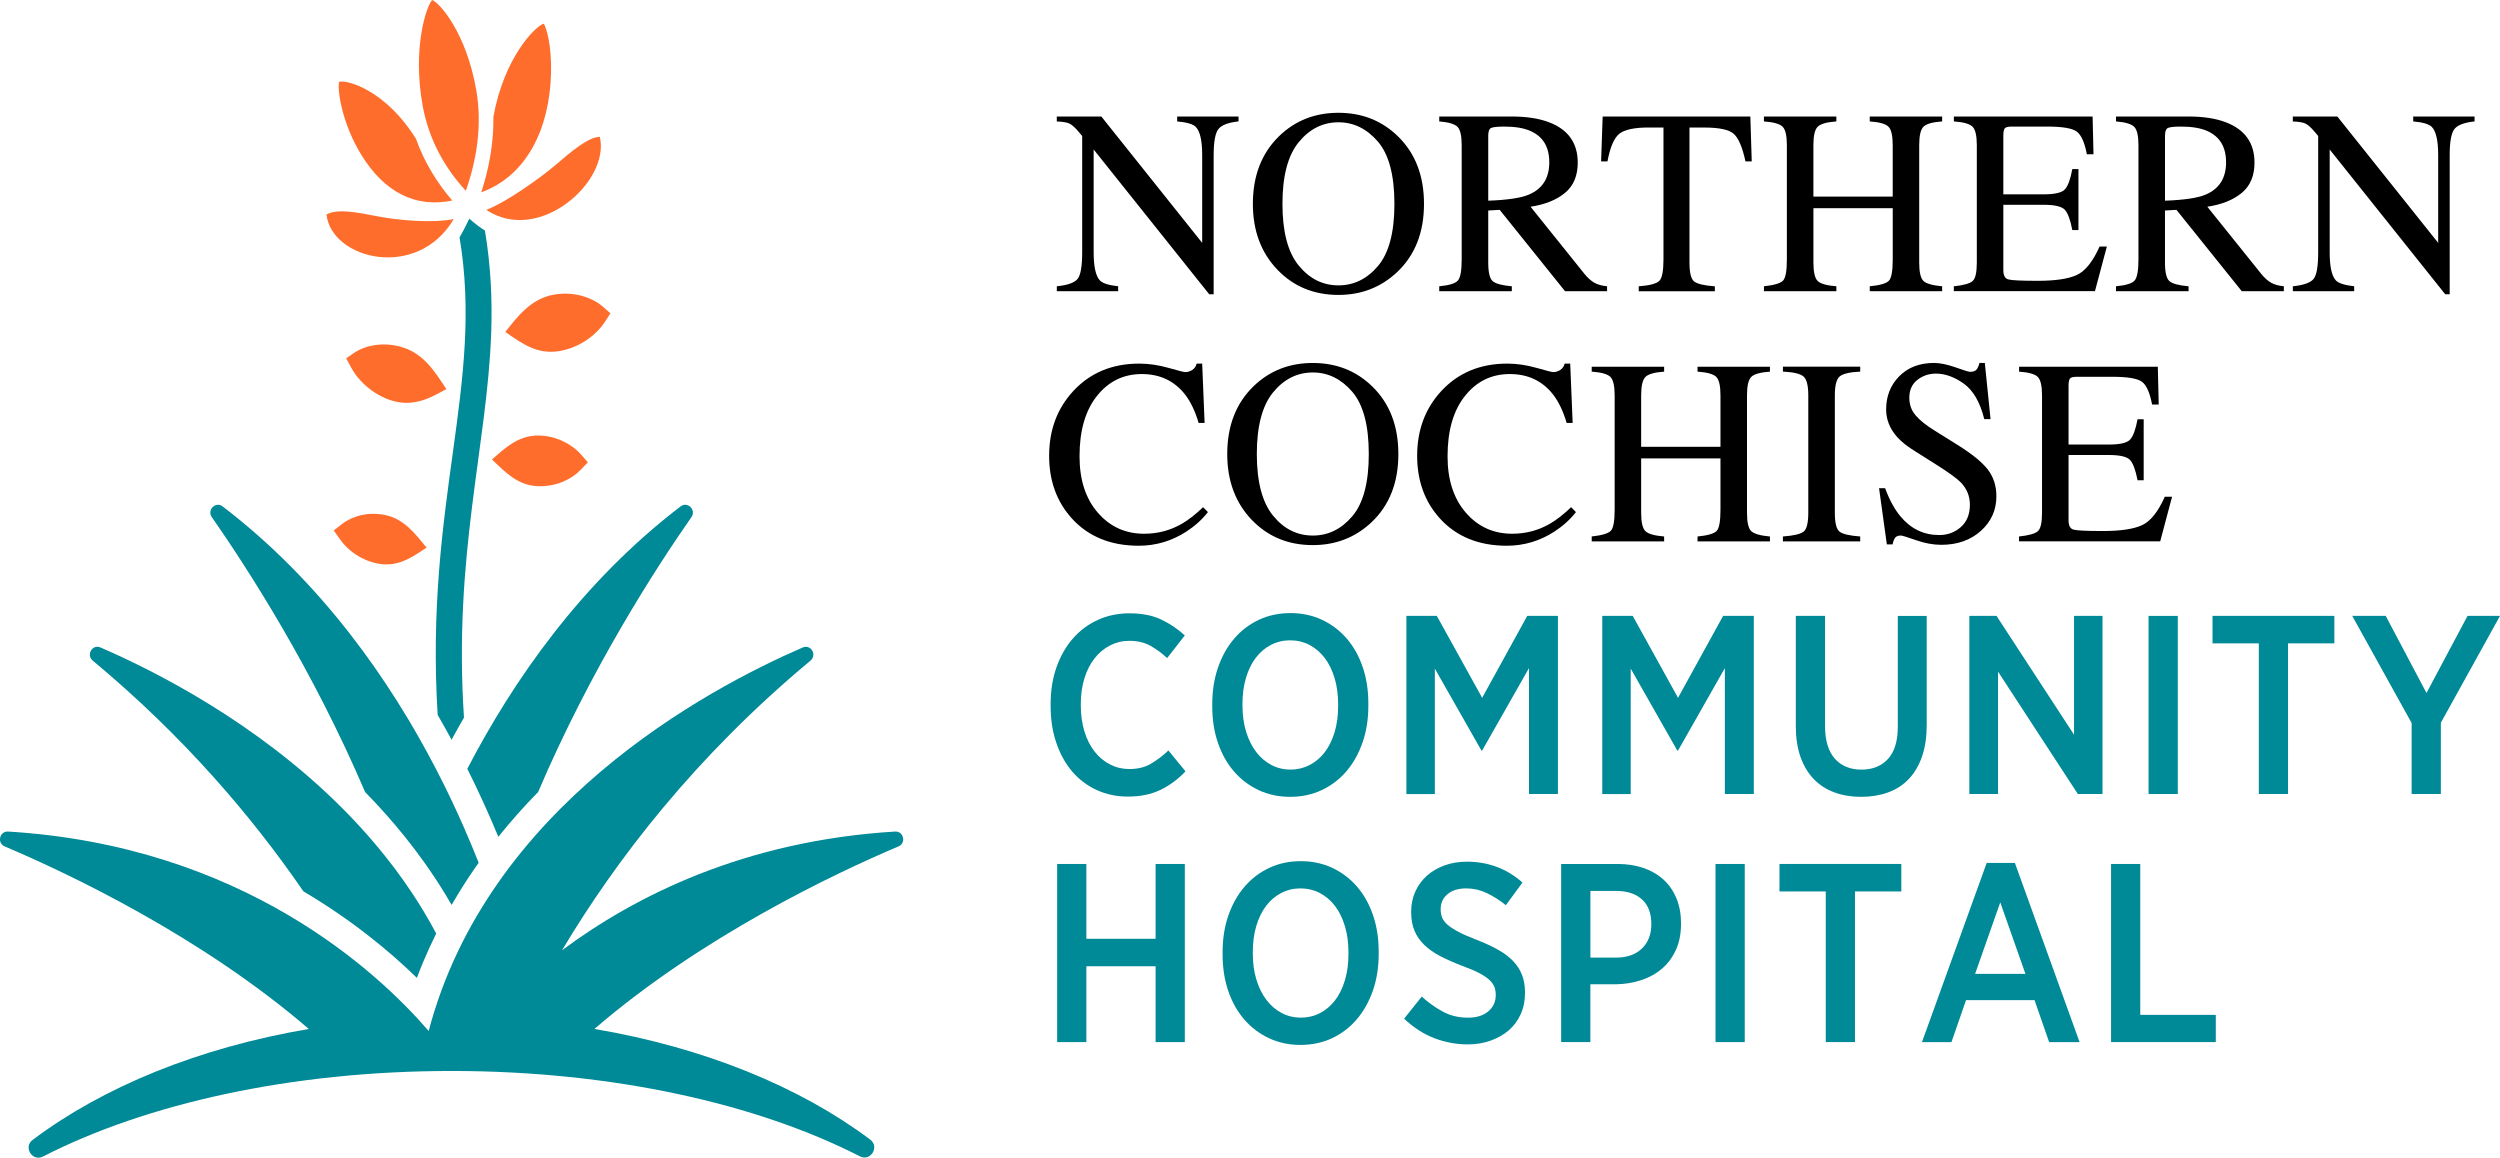
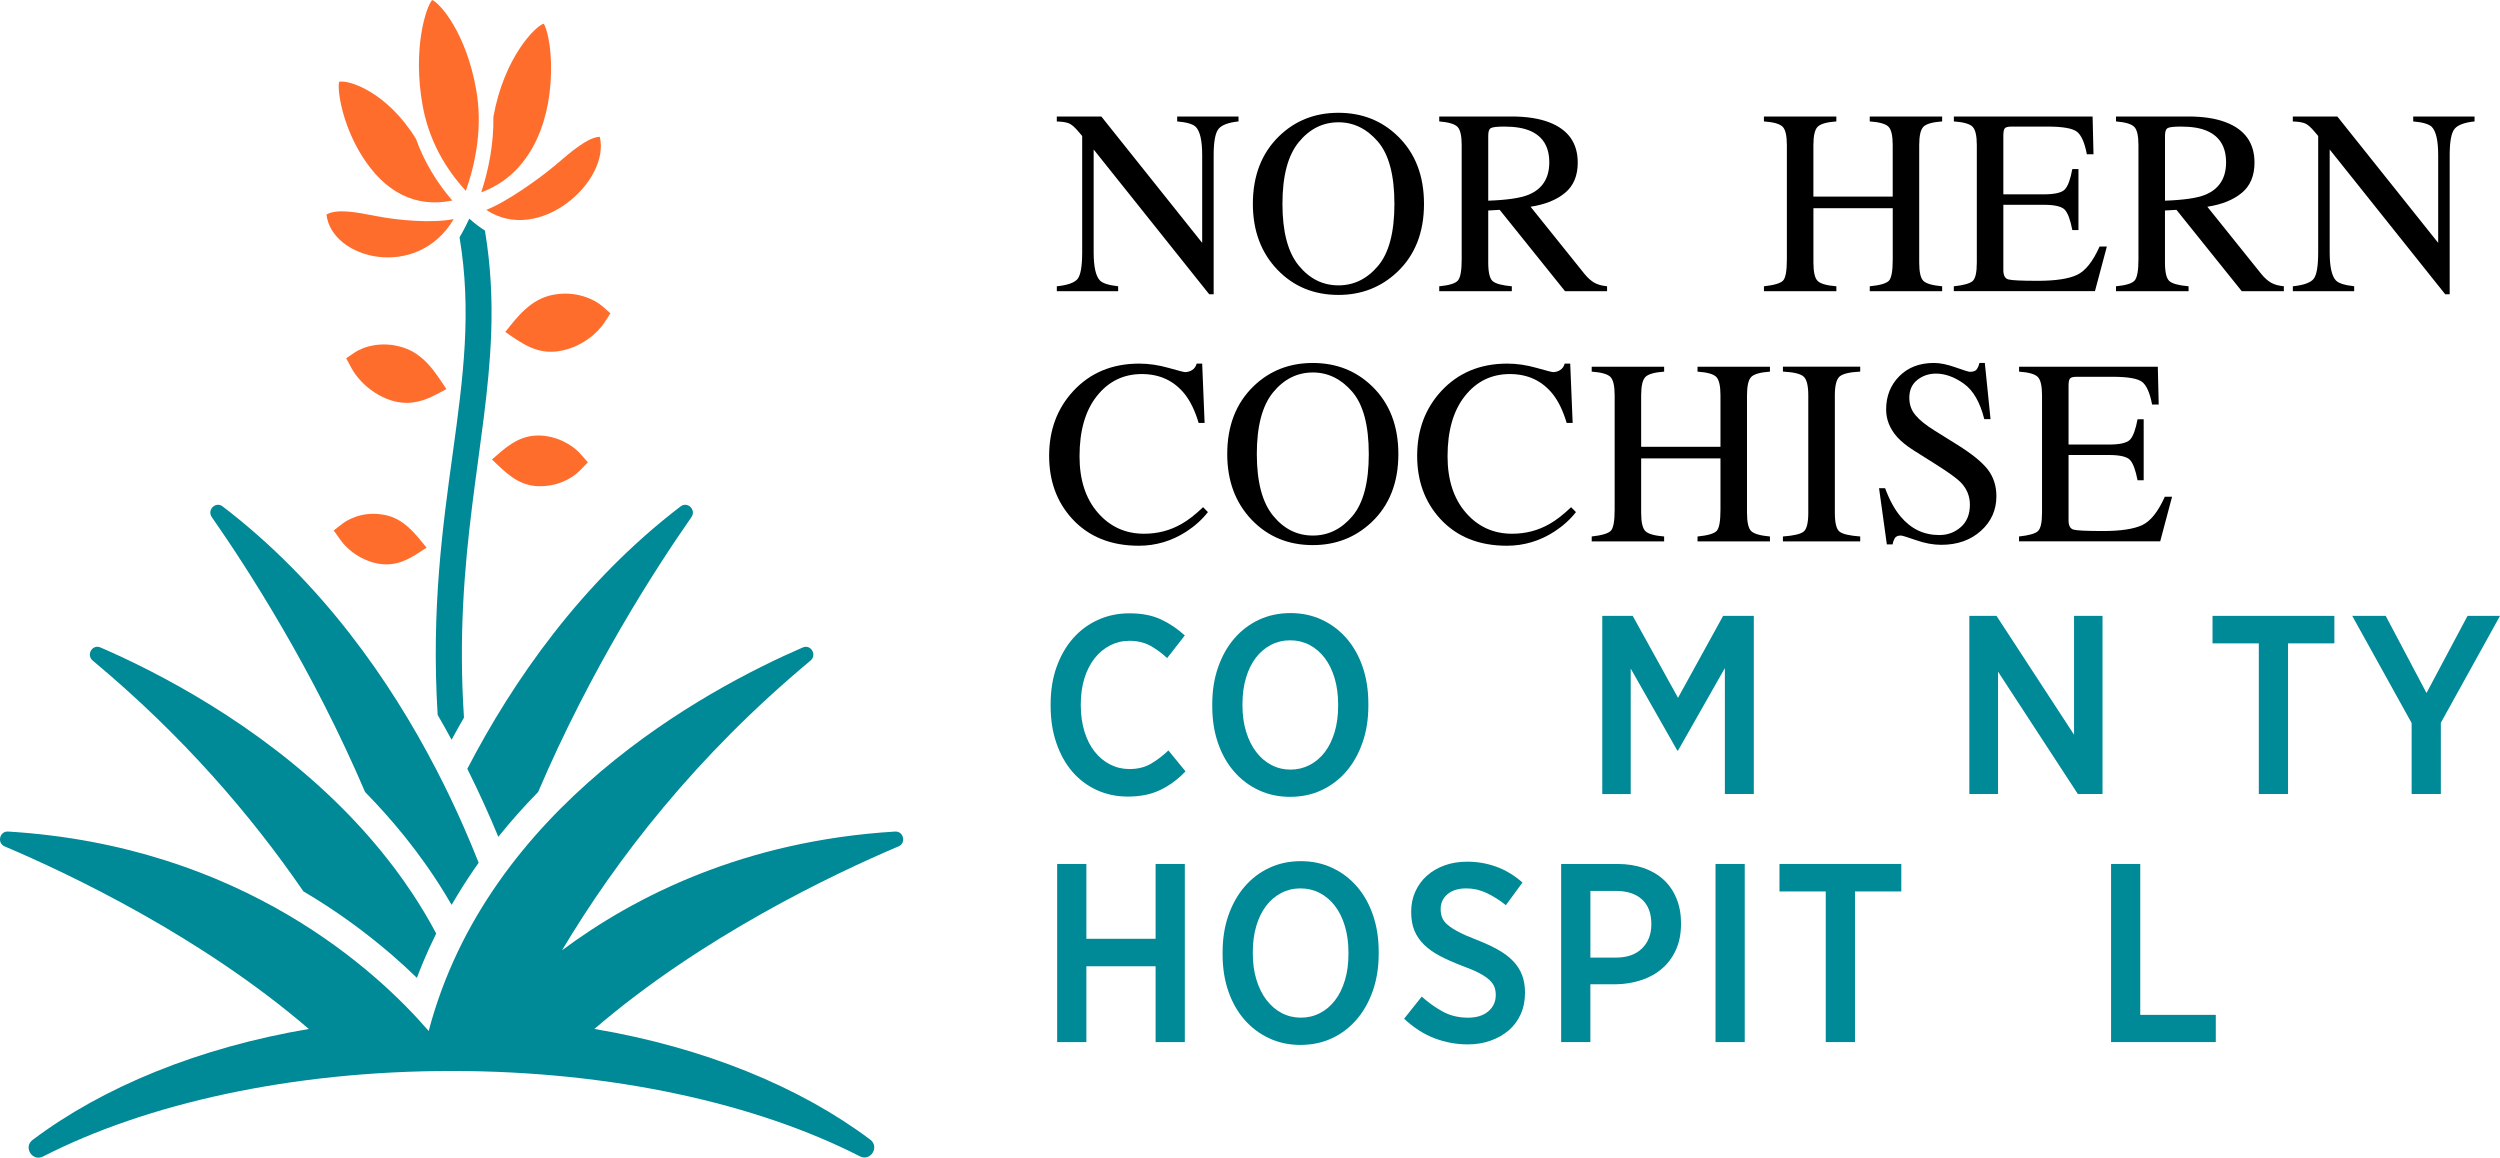
<svg xmlns="http://www.w3.org/2000/svg" width="95" height="44" viewBox="0 0 95 44" fill="none">
  <g clip-path="url(#clip0_5498_1961)">
    <path d="M17.242 8.325C16.429 8.487 15.148 8.378 14.283 8.209C13.561 8.067 12.816 7.921 12.406 8.151C12.597 9.861 15.858 10.673 17.242 8.325Z" fill="#FF6D2D" />
    <path d="M20.94 2.756C20.963 1.715 20.764 1.048 20.662 0.9C20.356 0.98 19.156 2.173 18.749 4.439C18.764 5.427 18.583 6.407 18.287 7.308C20.006 6.685 20.893 4.901 20.94 2.756Z" fill="#FF6D2D" />
    <path d="M22.792 5.199C22.344 5.213 21.718 5.749 21.11 6.269C20.492 6.798 19.194 7.708 18.477 7.975C20.483 9.313 23.202 6.886 22.792 5.199Z" fill="#FF6D2D" />
    <path d="M17.701 7.251C18.124 6.053 18.325 4.737 18.1 3.435C17.719 1.232 16.699 0.099 16.421 0C16.203 0.24 15.664 1.817 16.06 4.015C16.294 5.303 16.902 6.385 17.701 7.251Z" fill="#FF6D2D" />
    <path d="M17.188 7.62C16.63 6.977 16.125 6.173 15.809 5.28C14.678 3.444 13.188 3.015 12.886 3.111C12.814 3.394 12.983 4.684 13.746 5.91C14.618 7.314 15.796 7.908 17.188 7.62Z" fill="#FF6D2D" />
    <path d="M13.002 19.908L12.681 20.157L12.933 20.511C13.34 21.086 14.069 21.447 14.674 21.447C15.294 21.447 15.72 21.129 16.211 20.81C15.761 20.263 15.348 19.706 14.606 19.565C13.743 19.4 13.159 19.786 13.002 19.908Z" fill="#FF6D2D" />
    <path d="M22.34 17.568L22.067 17.259C21.715 16.86 21.097 16.549 20.446 16.549C19.671 16.549 19.153 17.062 18.695 17.46C19.211 17.955 19.678 18.448 20.447 18.476C21.126 18.496 21.703 18.225 22.056 17.862L22.34 17.568Z" fill="#FF6D2D" />
    <path d="M21.031 11.199C20.156 11.359 19.641 12.063 19.201 12.614C19.86 13.073 20.428 13.482 21.266 13.339C22.102 13.196 22.714 12.656 22.983 12.237L23.196 11.906L22.92 11.661C22.571 11.352 21.868 11.045 21.031 11.199Z" fill="#FF6D2D" />
    <path d="M15.303 13.2C14.522 12.955 13.822 13.158 13.46 13.406L13.155 13.615L13.351 13.979C13.745 14.705 14.625 15.308 15.439 15.308C16.042 15.308 16.468 15.05 16.963 14.786C16.531 14.133 16.116 13.456 15.303 13.2Z" fill="#FF6D2D" />
    <path d="M18.936 31.799C19.404 31.216 19.908 30.648 20.449 30.096C22.44 25.434 24.904 21.614 26.275 19.65C26.465 19.377 26.129 19.042 25.865 19.242C22.085 22.128 19.488 25.884 17.758 29.215C18.212 30.121 18.602 30.991 18.936 31.799Z" fill="#008996" />
    <path d="M13.873 30.096C14.415 30.649 14.919 31.217 15.387 31.799C15.647 32.123 15.896 32.451 16.133 32.785C16.406 33.169 16.664 33.56 16.906 33.956C16.993 34.098 17.078 34.241 17.161 34.385C17.244 34.241 17.33 34.098 17.417 33.956C17.659 33.56 17.916 33.169 18.189 32.785C18.017 32.348 17.826 31.889 17.616 31.412C17.474 31.088 17.322 30.756 17.161 30.416C16.982 30.038 16.791 29.652 16.588 29.261C16.58 29.246 16.572 29.23 16.564 29.215C14.834 25.884 12.237 22.129 8.457 19.242C8.194 19.041 7.857 19.378 8.048 19.65C9.418 21.614 11.882 25.434 13.873 30.096Z" fill="#008996" />
    <path d="M11.529 33.872C12.478 34.432 13.318 35.018 14.051 35.595C14.36 35.838 14.652 36.078 14.923 36.313C14.927 36.317 14.932 36.322 14.937 36.326C15.266 36.612 15.567 36.891 15.842 37.159C15.915 36.963 15.993 36.767 16.073 36.574C16.227 36.203 16.396 35.837 16.576 35.474C16.3 34.954 16.002 34.454 15.685 33.974C15.466 33.643 15.239 33.321 15.005 33.008C14.983 32.981 14.963 32.953 14.941 32.926C14.326 32.115 13.662 31.365 12.969 30.674C9.778 27.49 5.999 25.549 3.817 24.603C3.507 24.469 3.264 24.887 3.525 25.104C6.966 27.97 9.569 31.015 11.529 33.872Z" fill="#008996" />
    <path d="M18.666 12.641C18.709 11.387 18.653 10.119 18.428 8.763C18.222 8.631 18.023 8.479 17.833 8.309C17.808 8.364 17.621 8.757 17.463 9.02C18.404 14.635 16.134 19.067 16.631 27.166C16.811 27.476 16.987 27.79 17.16 28.11C17.314 27.825 17.472 27.546 17.631 27.269C17.223 21.097 18.51 16.949 18.664 12.687C18.666 12.672 18.666 12.657 18.666 12.641Z" fill="#008996" />
    <path d="M34.011 31.599C28.282 31.948 24.115 34.057 21.357 36.111C23.422 32.652 26.438 28.734 30.797 25.105C31.058 24.887 30.814 24.47 30.502 24.605C26.807 26.207 18.533 30.662 16.29 39.178C14.375 36.956 9.237 32.143 0.309 31.599C-0.017 31.579 -0.123 32.036 0.177 32.163C2.653 33.214 7.654 35.589 11.735 39.101C7.567 39.806 3.919 41.3 1.239 43.317C0.875 43.59 1.23 44.155 1.635 43.947C5.541 41.946 11.051 40.697 17.161 40.697C23.265 40.697 28.77 41.942 32.675 43.94C33.082 44.148 33.435 43.58 33.068 43.305C30.39 41.294 26.747 39.804 22.587 39.1C26.668 35.588 31.669 33.213 34.145 32.162C34.446 32.036 34.337 31.578 34.011 31.599Z" fill="#008996" />
    <path d="M40.158 10.879C40.569 10.837 40.832 10.743 40.949 10.598C41.065 10.453 41.123 10.115 41.123 9.587V5.168L40.987 5.007C40.842 4.833 40.718 4.727 40.616 4.686C40.514 4.646 40.362 4.622 40.158 4.616V4.429H41.852L45.683 9.229V5.894C45.683 5.346 45.602 4.989 45.441 4.823C45.335 4.716 45.099 4.646 44.733 4.614V4.427H47.064V4.614C46.686 4.654 46.434 4.746 46.309 4.893C46.183 5.04 46.119 5.376 46.119 5.902V11.182H45.95L41.559 5.681V9.586C41.559 10.134 41.638 10.491 41.797 10.658C41.9 10.765 42.131 10.839 42.49 10.878V11.065H40.159V10.879H40.158Z" fill="black" />
    <path d="M48.607 5.173C49.217 4.582 49.968 4.286 50.86 4.286C51.755 4.286 52.508 4.583 53.118 5.177C53.781 5.821 54.112 6.678 54.112 7.749C54.112 8.836 53.769 9.702 53.085 10.345C52.471 10.92 51.73 11.207 50.86 11.207C49.93 11.207 49.157 10.889 48.544 10.252C47.921 9.602 47.609 8.767 47.609 7.749C47.609 6.678 47.941 5.82 48.607 5.173ZM49.349 10.088C49.761 10.593 50.265 10.844 50.863 10.844C51.448 10.844 51.949 10.598 52.364 10.107C52.78 9.615 52.988 8.829 52.988 7.748C52.988 6.654 52.777 5.864 52.357 5.377C51.937 4.891 51.438 4.647 50.863 4.647C50.267 4.647 49.764 4.899 49.351 5.403C48.939 5.908 48.733 6.689 48.733 7.747C48.733 8.804 48.938 9.584 49.349 10.088Z" fill="black" />
    <path d="M54.691 10.879C55.073 10.843 55.31 10.769 55.404 10.655C55.498 10.541 55.544 10.276 55.544 9.861V5.515C55.544 5.163 55.492 4.931 55.387 4.822C55.282 4.713 55.05 4.643 54.691 4.614V4.427H57.439C58.011 4.427 58.487 4.501 58.869 4.648C59.592 4.925 59.954 5.435 59.954 6.179C59.954 6.678 59.794 7.06 59.472 7.328C59.151 7.595 58.714 7.772 58.161 7.856L60.206 10.403C60.332 10.558 60.458 10.671 60.584 10.743C60.71 10.814 60.871 10.86 61.069 10.878V11.065H59.471L56.988 7.974L56.553 7.999V9.976C56.553 10.347 56.609 10.582 56.719 10.681C56.831 10.78 57.074 10.846 57.449 10.879V11.066H54.691V10.879ZM58.083 7.401C58.609 7.183 58.873 6.772 58.873 6.169C58.873 5.589 58.638 5.193 58.166 4.981C57.914 4.867 57.58 4.81 57.163 4.81C56.882 4.81 56.71 4.831 56.647 4.871C56.583 4.912 56.553 5.007 56.553 5.157V7.626C57.266 7.601 57.776 7.526 58.083 7.401Z" fill="black" />
-     <path d="M60.901 4.428H66.513L66.566 6.133H66.328C66.212 5.598 66.064 5.249 65.884 5.088C65.706 4.926 65.328 4.846 64.753 4.846H64.2V9.979C64.2 10.365 64.26 10.605 64.379 10.697C64.499 10.79 64.76 10.851 65.164 10.88V11.067H62.272V10.88C62.693 10.848 62.953 10.777 63.057 10.67C63.16 10.563 63.212 10.293 63.212 9.861V4.845H62.654C62.105 4.845 61.731 4.925 61.532 5.085C61.334 5.245 61.184 5.595 61.084 6.133H60.842L60.901 4.428Z" fill="black" />
    <path d="M67.029 10.879C67.417 10.837 67.659 10.764 67.756 10.663C67.853 10.56 67.901 10.293 67.901 9.861V5.515C67.901 5.157 67.847 4.923 67.739 4.815C67.631 4.707 67.394 4.64 67.029 4.614V4.427H69.781V4.614C69.418 4.64 69.182 4.707 69.073 4.815C68.964 4.922 68.909 5.156 68.909 5.515V7.47H71.923V5.515C71.923 5.157 71.87 4.923 71.762 4.815C71.656 4.707 71.418 4.64 71.05 4.614V4.427H73.802V4.614C73.437 4.64 73.2 4.707 73.092 4.815C72.984 4.922 72.93 5.156 72.93 5.515V9.978C72.93 10.341 72.984 10.575 73.092 10.677C73.2 10.779 73.437 10.846 73.802 10.879V11.066H71.051V10.879C71.442 10.841 71.685 10.769 71.781 10.665C71.876 10.561 71.924 10.292 71.924 9.86V7.911H68.91V9.978C68.91 10.341 68.965 10.575 69.074 10.68C69.183 10.783 69.419 10.85 69.782 10.879V11.066H67.03V10.879H67.029Z" fill="black" />
    <path d="M74.247 10.879C74.612 10.841 74.849 10.775 74.957 10.682C75.065 10.59 75.119 10.355 75.119 9.979V5.515C75.119 5.159 75.066 4.927 74.959 4.817C74.853 4.708 74.615 4.64 74.247 4.614V4.427H79.519L79.553 5.863H79.301C79.217 5.421 79.091 5.135 78.923 5.005C78.755 4.875 78.38 4.81 77.799 4.81H76.447C76.302 4.81 76.212 4.833 76.178 4.881C76.144 4.928 76.127 5.017 76.127 5.147V7.385H77.658C78.081 7.385 78.351 7.322 78.467 7.195C78.583 7.068 78.677 6.812 78.748 6.425H78.981V8.742H78.748C78.674 8.354 78.579 8.097 78.462 7.97C78.346 7.845 78.077 7.782 77.658 7.782H76.127V10.265C76.127 10.465 76.189 10.582 76.313 10.617C76.438 10.653 76.811 10.671 77.431 10.671C78.104 10.671 78.601 10.597 78.922 10.448C79.242 10.299 79.53 9.939 79.785 9.367H80.061L79.609 11.062H74.245V10.879H74.247Z" fill="black" />
    <path d="M80.408 10.879C80.789 10.843 81.027 10.769 81.12 10.655C81.214 10.541 81.261 10.276 81.261 9.861V5.515C81.261 5.163 81.209 4.931 81.103 4.822C80.998 4.713 80.767 4.643 80.408 4.614V4.427H83.156C83.728 4.427 84.204 4.501 84.585 4.648C85.308 4.925 85.671 5.435 85.671 6.179C85.671 6.678 85.511 7.06 85.189 7.328C84.868 7.595 84.431 7.772 83.878 7.856L85.923 10.403C86.049 10.558 86.174 10.671 86.301 10.743C86.427 10.814 86.588 10.86 86.786 10.878V11.065H85.187L82.705 7.974L82.269 7.999V9.976C82.269 10.347 82.325 10.582 82.436 10.681C82.548 10.78 82.79 10.846 83.166 10.879V11.066H80.408V10.879ZM83.801 7.401C84.327 7.183 84.591 6.772 84.591 6.169C84.591 5.589 84.355 5.193 83.883 4.981C83.632 4.867 83.297 4.81 82.881 4.81C82.599 4.81 82.428 4.831 82.364 4.871C82.301 4.912 82.27 5.007 82.27 5.157V7.626C82.983 7.601 83.494 7.526 83.801 7.401Z" fill="black" />
    <path d="M87.127 10.879C87.537 10.837 87.8 10.743 87.917 10.598C88.034 10.453 88.091 10.115 88.091 9.587V5.168L87.955 5.007C87.81 4.833 87.686 4.727 87.584 4.686C87.483 4.646 87.33 4.622 87.127 4.616V4.429H88.82L92.651 9.229V5.894C92.651 5.346 92.57 4.989 92.409 4.823C92.303 4.716 92.067 4.646 91.702 4.614V4.427H94.033V4.614C93.654 4.654 93.403 4.746 93.277 4.893C93.151 5.04 93.088 5.376 93.088 5.902V11.182H92.918L88.528 5.681V9.586C88.528 10.134 88.607 10.491 88.765 10.658C88.869 10.765 89.1 10.839 89.459 10.878V11.065H87.128V10.879H87.127Z" fill="black" />
    <path d="M44.399 13.978C44.777 14.086 44.989 14.14 45.034 14.14C45.128 14.14 45.216 14.114 45.3 14.062C45.384 14.011 45.443 13.928 45.474 13.817H45.683L45.775 16.071H45.548C45.416 15.623 45.242 15.262 45.03 14.988C44.623 14.472 44.075 14.214 43.387 14.214C42.693 14.214 42.124 14.492 41.683 15.047C41.242 15.601 41.022 16.366 41.022 17.339C41.022 18.233 41.254 18.948 41.717 19.482C42.18 20.016 42.767 20.282 43.478 20.282C43.992 20.282 44.465 20.158 44.898 19.91C45.146 19.77 45.419 19.558 45.717 19.273L45.901 19.46C45.681 19.741 45.408 19.988 45.082 20.2C44.527 20.558 43.924 20.738 43.274 20.738C42.208 20.738 41.362 20.393 40.734 19.705C40.156 19.068 39.867 18.273 39.867 17.32C39.867 16.344 40.172 15.523 40.783 14.861C41.426 14.166 42.263 13.817 43.293 13.817C43.652 13.817 44.02 13.871 44.399 13.978Z" fill="black" />
    <path d="M47.633 14.679C48.243 14.089 48.994 13.793 49.886 13.793C50.781 13.793 51.534 14.09 52.145 14.684C52.807 15.327 53.138 16.185 53.138 17.256C53.138 18.343 52.795 19.209 52.111 19.852C51.497 20.427 50.756 20.714 49.886 20.714C48.956 20.714 48.184 20.395 47.57 19.759C46.947 19.109 46.635 18.274 46.635 17.256C46.635 16.185 46.967 15.325 47.633 14.679ZM48.376 19.595C48.787 20.1 49.291 20.351 49.889 20.351C50.474 20.351 50.975 20.105 51.391 19.613C51.806 19.122 52.014 18.336 52.014 17.255C52.014 16.161 51.803 15.371 51.383 14.884C50.963 14.398 50.464 14.154 49.889 14.154C49.294 14.154 48.79 14.406 48.377 14.91C47.965 15.415 47.759 16.196 47.759 17.254C47.76 18.311 47.965 19.09 48.376 19.595Z" fill="black" />
    <path d="M58.384 13.978C58.762 14.086 58.974 14.14 59.019 14.14C59.113 14.14 59.201 14.114 59.285 14.062C59.369 14.011 59.428 13.928 59.459 13.817H59.668L59.761 16.071H59.533C59.401 15.623 59.227 15.262 59.015 14.988C58.608 14.472 58.061 14.214 57.372 14.214C56.678 14.214 56.109 14.492 55.668 15.047C55.227 15.601 55.007 16.366 55.007 17.339C55.007 18.233 55.239 18.948 55.702 19.482C56.165 20.016 56.752 20.282 57.463 20.282C57.977 20.282 58.45 20.158 58.883 19.91C59.131 19.77 59.404 19.558 59.702 19.273L59.886 19.46C59.666 19.741 59.393 19.988 59.067 20.2C58.512 20.558 57.909 20.738 57.259 20.738C56.193 20.738 55.347 20.393 54.719 19.705C54.141 19.068 53.852 18.273 53.852 17.32C53.852 16.344 54.157 15.523 54.768 14.861C55.411 14.166 56.248 13.817 57.278 13.817C57.638 13.817 58.006 13.871 58.384 13.978Z" fill="black" />
    <path d="M60.485 20.386C60.872 20.344 61.115 20.271 61.212 20.169C61.309 20.067 61.357 19.8 61.357 19.368V15.023C61.357 14.664 61.303 14.431 61.195 14.322C61.087 14.215 60.85 14.148 60.485 14.122V13.935H63.237V14.122C62.873 14.148 62.638 14.215 62.528 14.322C62.419 14.43 62.364 14.663 62.364 15.023V16.978H65.378V15.023C65.378 14.664 65.325 14.431 65.218 14.322C65.112 14.215 64.874 14.148 64.506 14.122V13.935H67.258V14.122C66.893 14.148 66.656 14.215 66.548 14.322C66.44 14.43 66.386 14.663 66.386 15.023V19.485C66.386 19.849 66.44 20.083 66.548 20.184C66.656 20.287 66.893 20.354 67.258 20.387V20.573H64.506V20.387C64.897 20.348 65.14 20.277 65.236 20.172C65.331 20.069 65.378 19.8 65.378 19.368V17.418H62.364V19.485C62.364 19.848 62.419 20.082 62.528 20.186C62.638 20.29 62.874 20.357 63.237 20.386V20.573H60.485V20.386Z" fill="black" />
    <path d="M67.751 20.386C68.155 20.357 68.417 20.296 68.536 20.203C68.655 20.111 68.715 19.871 68.715 19.485V15.022C68.715 14.653 68.655 14.415 68.536 14.309C68.417 14.203 68.155 14.14 67.751 14.121V13.934H70.688V14.121C70.284 14.14 70.022 14.204 69.903 14.309C69.784 14.415 69.724 14.653 69.724 15.022V19.485C69.724 19.871 69.784 20.111 69.903 20.203C70.022 20.296 70.284 20.357 70.688 20.386V20.573H67.751V20.386Z" fill="black" />
    <path d="M71.635 18.554C71.802 19.004 71.999 19.364 72.225 19.631C72.618 20.099 73.107 20.332 73.691 20.332C74.007 20.332 74.281 20.232 74.511 20.029C74.741 19.826 74.856 19.544 74.856 19.181C74.856 18.854 74.741 18.571 74.508 18.329C74.356 18.175 74.037 17.945 73.55 17.638L72.704 17.104C72.449 16.941 72.245 16.776 72.094 16.61C71.813 16.293 71.673 15.944 71.673 15.561C71.673 15.055 71.839 14.634 72.172 14.297C72.505 13.96 72.946 13.792 73.495 13.792C73.721 13.792 73.993 13.848 74.311 13.96C74.629 14.074 74.811 14.129 74.856 14.129C74.98 14.129 75.064 14.1 75.111 14.041C75.157 13.982 75.194 13.898 75.22 13.791H75.423L75.641 15.927H75.403C75.242 15.283 74.982 14.834 74.625 14.579C74.268 14.325 73.915 14.197 73.567 14.197C73.295 14.197 73.059 14.278 72.856 14.439C72.654 14.601 72.554 14.825 72.554 15.113C72.554 15.371 72.631 15.591 72.786 15.774C72.94 15.96 73.181 16.154 73.507 16.357L74.378 16.901C74.924 17.241 75.308 17.552 75.532 17.836C75.753 18.123 75.863 18.463 75.863 18.855C75.863 19.381 75.666 19.82 75.274 20.173C74.882 20.525 74.38 20.703 73.769 20.703C73.462 20.703 73.142 20.644 72.807 20.526C72.472 20.409 72.281 20.35 72.233 20.35C72.117 20.35 72.038 20.386 71.998 20.458C71.958 20.529 71.931 20.606 71.918 20.687H71.7L71.404 18.552H71.635V18.554Z" fill="black" />
    <path d="M76.725 20.386C77.09 20.347 77.327 20.281 77.435 20.189C77.543 20.097 77.597 19.862 77.597 19.485V15.023C77.597 14.667 77.544 14.434 77.437 14.325C77.331 14.216 77.093 14.148 76.725 14.122V13.935H81.997L82.031 15.371H81.779C81.695 14.929 81.569 14.643 81.401 14.513C81.233 14.383 80.858 14.318 80.277 14.318H78.925C78.78 14.318 78.69 14.341 78.656 14.388C78.622 14.435 78.605 14.525 78.605 14.655V16.893H80.136C80.559 16.893 80.829 16.83 80.945 16.703C81.061 16.576 81.155 16.319 81.227 15.933H81.46V18.25H81.227C81.152 17.861 81.057 17.604 80.94 17.478C80.824 17.353 80.555 17.29 80.136 17.29H78.605V19.773C78.605 19.972 78.667 20.089 78.791 20.125C78.916 20.161 79.289 20.179 79.91 20.179C80.582 20.179 81.079 20.104 81.4 19.956C81.72 19.807 82.008 19.447 82.263 18.875H82.539L82.088 20.57H76.723V20.386H76.725Z" fill="black" />
    <path d="M42.861 30.27C42.433 30.27 42.04 30.188 41.679 30.023C41.319 29.858 41.009 29.626 40.751 29.327C40.493 29.027 40.29 28.664 40.144 28.239C39.996 27.813 39.924 27.343 39.924 26.826V26.759C39.924 26.243 39.998 25.774 40.148 25.351C40.298 24.929 40.505 24.567 40.77 24.263C41.035 23.96 41.35 23.725 41.717 23.558C42.083 23.39 42.484 23.306 42.917 23.306C43.389 23.306 43.789 23.384 44.117 23.538C44.446 23.692 44.748 23.896 45.022 24.147L44.351 25.008C44.154 24.822 43.941 24.666 43.715 24.539C43.488 24.414 43.222 24.351 42.916 24.351C42.654 24.351 42.411 24.409 42.184 24.525C41.958 24.641 41.762 24.804 41.596 25.013C41.431 25.223 41.301 25.476 41.209 25.772C41.117 26.069 41.07 26.398 41.07 26.759V26.797C41.07 27.165 41.117 27.498 41.209 27.798C41.301 28.097 41.431 28.352 41.596 28.562C41.762 28.771 41.958 28.934 42.184 29.05C42.411 29.166 42.655 29.224 42.916 29.224C43.235 29.224 43.509 29.156 43.739 29.02C43.968 28.885 44.188 28.717 44.399 28.517L45.049 29.311C44.756 29.619 44.433 29.857 44.083 30.022C43.734 30.188 43.326 30.27 42.861 30.27Z" fill="#008996" />
    <path d="M49.022 30.28C48.589 30.28 48.19 30.194 47.827 30.024C47.463 29.853 47.151 29.616 46.889 29.312C46.627 29.009 46.425 28.648 46.282 28.229C46.138 27.81 46.066 27.349 46.066 26.846V26.749C46.066 26.246 46.14 25.784 46.286 25.362C46.432 24.94 46.636 24.575 46.898 24.269C47.16 23.963 47.472 23.724 47.836 23.553C48.199 23.383 48.601 23.297 49.041 23.297C49.474 23.297 49.873 23.383 50.237 23.553C50.6 23.724 50.912 23.961 51.174 24.263C51.436 24.567 51.638 24.927 51.782 25.347C51.925 25.766 51.997 26.226 51.997 26.73V26.826C51.997 27.329 51.924 27.792 51.777 28.214C51.63 28.636 51.427 29.001 51.165 29.307C50.903 29.613 50.591 29.851 50.227 30.023C49.864 30.194 49.462 30.28 49.022 30.28ZM49.041 29.245C49.303 29.245 49.545 29.186 49.768 29.07C49.991 28.954 50.183 28.791 50.342 28.582C50.501 28.373 50.625 28.12 50.715 27.823C50.804 27.526 50.849 27.195 50.849 26.827V26.76C50.849 26.399 50.804 26.068 50.715 25.769C50.625 25.469 50.499 25.213 50.337 25C50.174 24.787 49.981 24.623 49.759 24.506C49.535 24.39 49.29 24.332 49.022 24.332C48.761 24.332 48.518 24.39 48.295 24.506C48.072 24.622 47.881 24.785 47.721 24.994C47.562 25.203 47.437 25.457 47.349 25.753C47.259 26.05 47.214 26.382 47.214 26.749V26.817C47.214 27.178 47.261 27.509 47.353 27.808C47.446 28.108 47.573 28.364 47.736 28.577C47.898 28.79 48.091 28.953 48.315 29.07C48.538 29.187 48.78 29.245 49.041 29.245Z" fill="#008996" />
-     <path d="M53.442 23.404H54.599L56.322 26.517L58.035 23.404H59.201V30.173H58.102V25.387L56.322 28.52H56.294L54.524 25.407V30.174H53.443V23.404H53.442Z" fill="#008996" />
    <path d="M60.885 23.404H62.043L63.765 26.517L65.478 23.404H66.645V30.173H65.545V25.387L63.766 28.52H63.737L61.967 25.407V30.174H60.886V23.404H60.885Z" fill="#008996" />
-     <path d="M70.719 30.28C70.35 30.28 70.011 30.223 69.706 30.11C69.4 29.997 69.138 29.829 68.921 29.603C68.704 29.377 68.537 29.097 68.418 28.761C68.3 28.426 68.241 28.036 68.241 27.591V23.404H69.351V27.582C69.351 28.13 69.474 28.544 69.719 28.825C69.965 29.105 70.305 29.246 70.738 29.246C71.159 29.246 71.494 29.11 71.743 28.84C71.992 28.569 72.116 28.162 72.116 27.622V23.405H73.215V27.554C73.215 28.005 73.157 28.401 73.038 28.744C72.92 29.085 72.753 29.371 72.536 29.6C72.319 29.829 72.056 29.999 71.746 30.112C71.439 30.223 71.096 30.28 70.719 30.28Z" fill="#008996" />
    <path d="M74.834 23.404H75.868L78.814 27.92V23.404H79.896V30.173H78.958L75.925 25.522V30.173H74.835V23.404H74.834Z" fill="#008996" />
-     <path d="M81.646 23.404H82.756V30.173H81.646V23.404Z" fill="#008996" />
    <path d="M85.836 24.448H84.076V23.403H88.706V24.448H86.945V30.172H85.835V24.448H85.836Z" fill="#008996" />
    <path d="M91.643 27.476L89.385 23.404H90.657L92.207 26.334L93.766 23.404H95L92.752 27.465V30.172H91.642V27.476H91.643Z" fill="#008996" />
    <path d="M40.172 32.831H41.282V35.674H43.913V32.831H45.023V39.6H43.913V36.718H41.282V39.6H40.172V32.831Z" fill="#008996" />
    <path d="M49.415 39.707C48.981 39.707 48.583 39.621 48.219 39.45C47.856 39.28 47.543 39.042 47.282 38.74C47.02 38.437 46.817 38.076 46.674 37.657C46.53 37.238 46.459 36.777 46.459 36.274V36.177C46.459 35.674 46.532 35.211 46.678 34.789C46.825 34.367 47.029 34.003 47.291 33.697C47.553 33.39 47.865 33.152 48.228 32.981C48.592 32.81 48.993 32.724 49.433 32.724C49.867 32.724 50.266 32.81 50.629 32.981C50.993 33.151 51.305 33.389 51.567 33.692C51.828 33.995 52.031 34.356 52.174 34.775C52.318 35.194 52.39 35.655 52.39 36.158V36.255C52.39 36.758 52.316 37.221 52.17 37.643C52.022 38.065 51.819 38.429 51.557 38.735C51.295 39.041 50.983 39.28 50.62 39.451C50.256 39.621 49.855 39.707 49.415 39.707ZM49.433 38.671C49.695 38.671 49.938 38.613 50.16 38.497C50.383 38.381 50.575 38.218 50.734 38.009C50.894 37.8 51.018 37.547 51.107 37.25C51.197 36.953 51.241 36.621 51.241 36.254V36.186C51.241 35.825 51.197 35.495 51.107 35.195C51.018 34.896 50.892 34.639 50.73 34.427C50.567 34.214 50.374 34.05 50.151 33.933C49.927 33.817 49.682 33.759 49.415 33.759C49.153 33.759 48.91 33.817 48.688 33.933C48.464 34.049 48.273 34.212 48.114 34.421C47.954 34.63 47.83 34.883 47.741 35.18C47.651 35.477 47.607 35.809 47.607 36.176V36.244C47.607 36.605 47.653 36.935 47.746 37.235C47.838 37.534 47.965 37.791 48.129 38.003C48.291 38.216 48.484 38.38 48.707 38.497C48.929 38.613 49.172 38.671 49.433 38.671Z" fill="#008996" />
    <path d="M55.776 39.687C55.343 39.687 54.922 39.609 54.514 39.455C54.105 39.3 53.719 39.052 53.356 38.711L54.026 37.87C54.275 38.096 54.541 38.285 54.825 38.441C55.108 38.595 55.429 38.672 55.787 38.672C56.112 38.672 56.368 38.591 56.556 38.43C56.745 38.269 56.839 38.063 56.839 37.811V37.802C56.839 37.693 56.821 37.593 56.787 37.502C56.751 37.412 56.688 37.323 56.596 37.237C56.503 37.15 56.374 37.062 56.208 36.976C56.042 36.889 55.825 36.797 55.557 36.7C55.239 36.577 54.959 36.453 54.72 36.328C54.481 36.202 54.281 36.06 54.117 35.902C53.955 35.743 53.832 35.565 53.749 35.365C53.666 35.165 53.625 34.93 53.625 34.659V34.64C53.625 34.364 53.678 34.108 53.783 33.877C53.888 33.645 54.035 33.445 54.223 33.276C54.411 33.109 54.634 32.979 54.893 32.885C55.151 32.791 55.436 32.744 55.749 32.744C56.138 32.744 56.51 32.808 56.864 32.937C57.218 33.066 57.548 33.266 57.854 33.536L57.223 34.397C56.993 34.211 56.752 34.057 56.501 33.938C56.249 33.818 55.989 33.759 55.72 33.759C55.415 33.759 55.175 33.833 55.003 33.981C54.83 34.129 54.745 34.316 54.745 34.541V34.551C54.745 34.667 54.764 34.773 54.802 34.87C54.841 34.967 54.91 35.059 55.013 35.146C55.115 35.233 55.255 35.323 55.434 35.417C55.613 35.51 55.845 35.612 56.132 35.721C56.445 35.843 56.714 35.97 56.94 36.098C57.167 36.227 57.355 36.37 57.505 36.528C57.655 36.687 57.767 36.862 57.84 37.055C57.913 37.248 57.95 37.467 57.95 37.712V37.731C57.95 38.028 57.896 38.297 57.787 38.538C57.678 38.781 57.527 38.985 57.332 39.153C57.137 39.32 56.908 39.451 56.643 39.544C56.377 39.64 56.089 39.687 55.776 39.687Z" fill="#008996" />
    <path d="M59.325 32.831H61.468C61.831 32.831 62.161 32.883 62.458 32.985C62.754 33.089 63.008 33.237 63.218 33.43C63.429 33.623 63.591 33.861 63.706 34.14C63.821 34.421 63.879 34.735 63.879 35.083V35.102C63.879 35.476 63.816 35.805 63.688 36.088C63.56 36.372 63.385 36.61 63.161 36.804C62.938 36.997 62.675 37.144 62.372 37.244C62.069 37.344 61.746 37.398 61.401 37.403H60.434V39.598H59.324V32.831H59.325ZM61.402 36.389C61.828 36.389 62.16 36.273 62.397 36.04C62.633 35.809 62.751 35.502 62.751 35.122V35.112C62.751 34.706 62.633 34.395 62.397 34.179C62.161 33.963 61.83 33.855 61.402 33.855H60.435V36.389H61.402Z" fill="#008996" />
    <path d="M65.19 32.831H66.3V39.6H65.19V32.831Z" fill="#008996" />
    <path d="M69.38 33.875H67.62V32.83H72.25V33.875H70.489V39.599H69.379V33.875H69.38Z" fill="#008996" />
-     <path d="M75.494 32.792H76.566L79.024 39.6H77.867L77.312 38.004H74.71L74.155 39.6H73.035L75.494 32.792ZM76.967 37.008L76.01 34.29L75.053 37.008H76.967Z" fill="#008996" />
    <path d="M80.22 32.831H81.33V38.565H84.2V39.599H80.221V32.831H80.22Z" fill="#008996" />
  </g>
  <defs>
    <clipPath id="clip0_5498_1961">
      <rect width="95" height="43.992" fill="white" />
    </clipPath>
  </defs>
</svg>